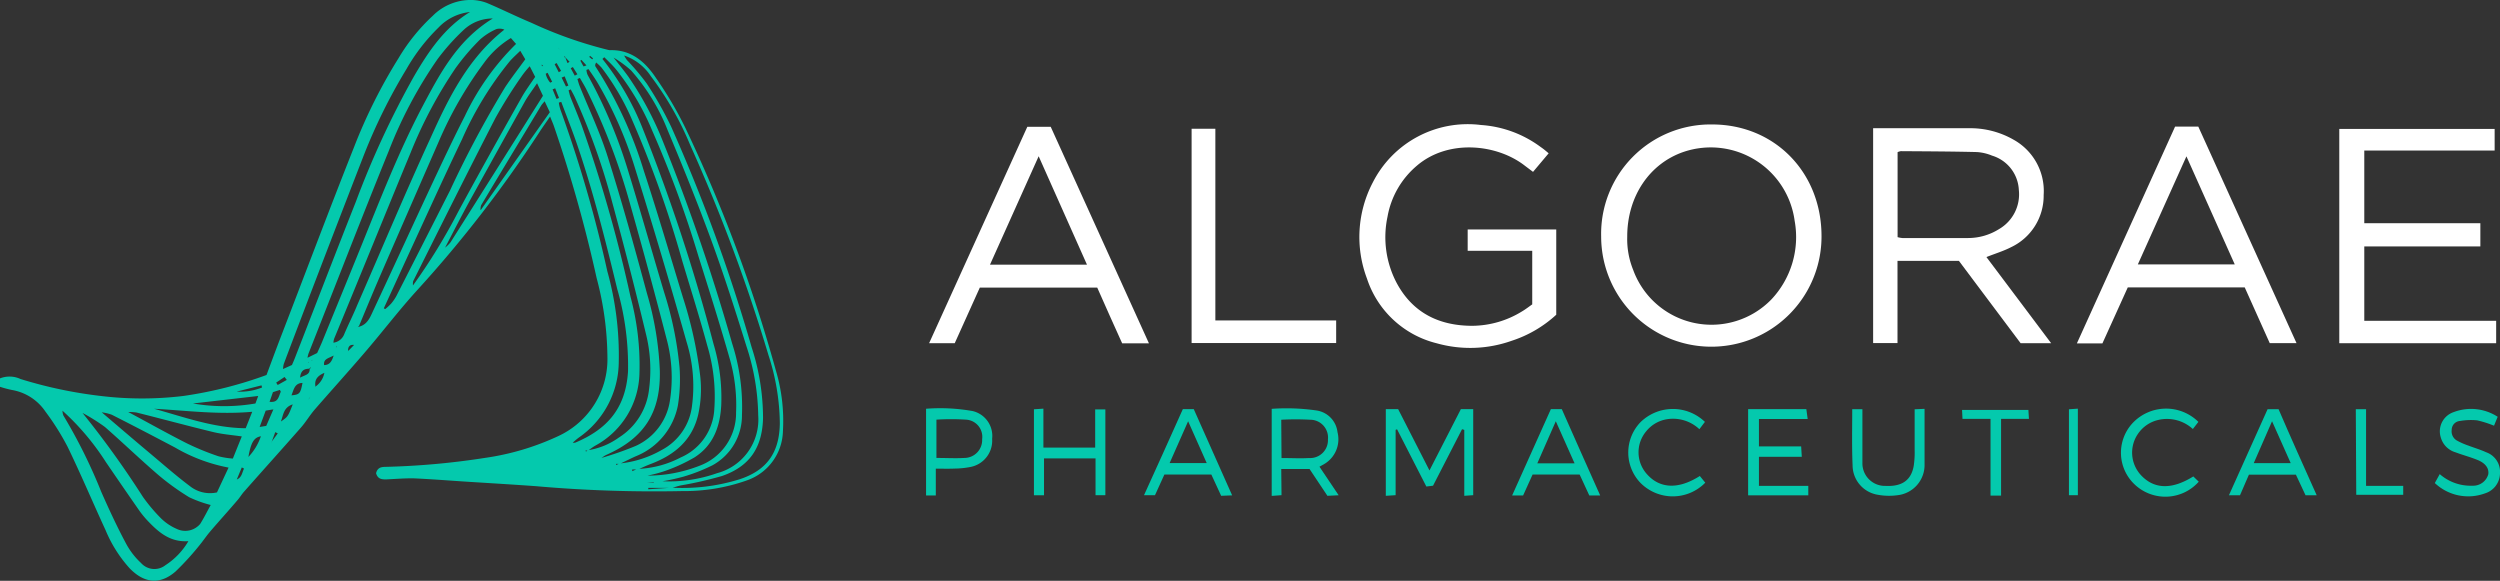
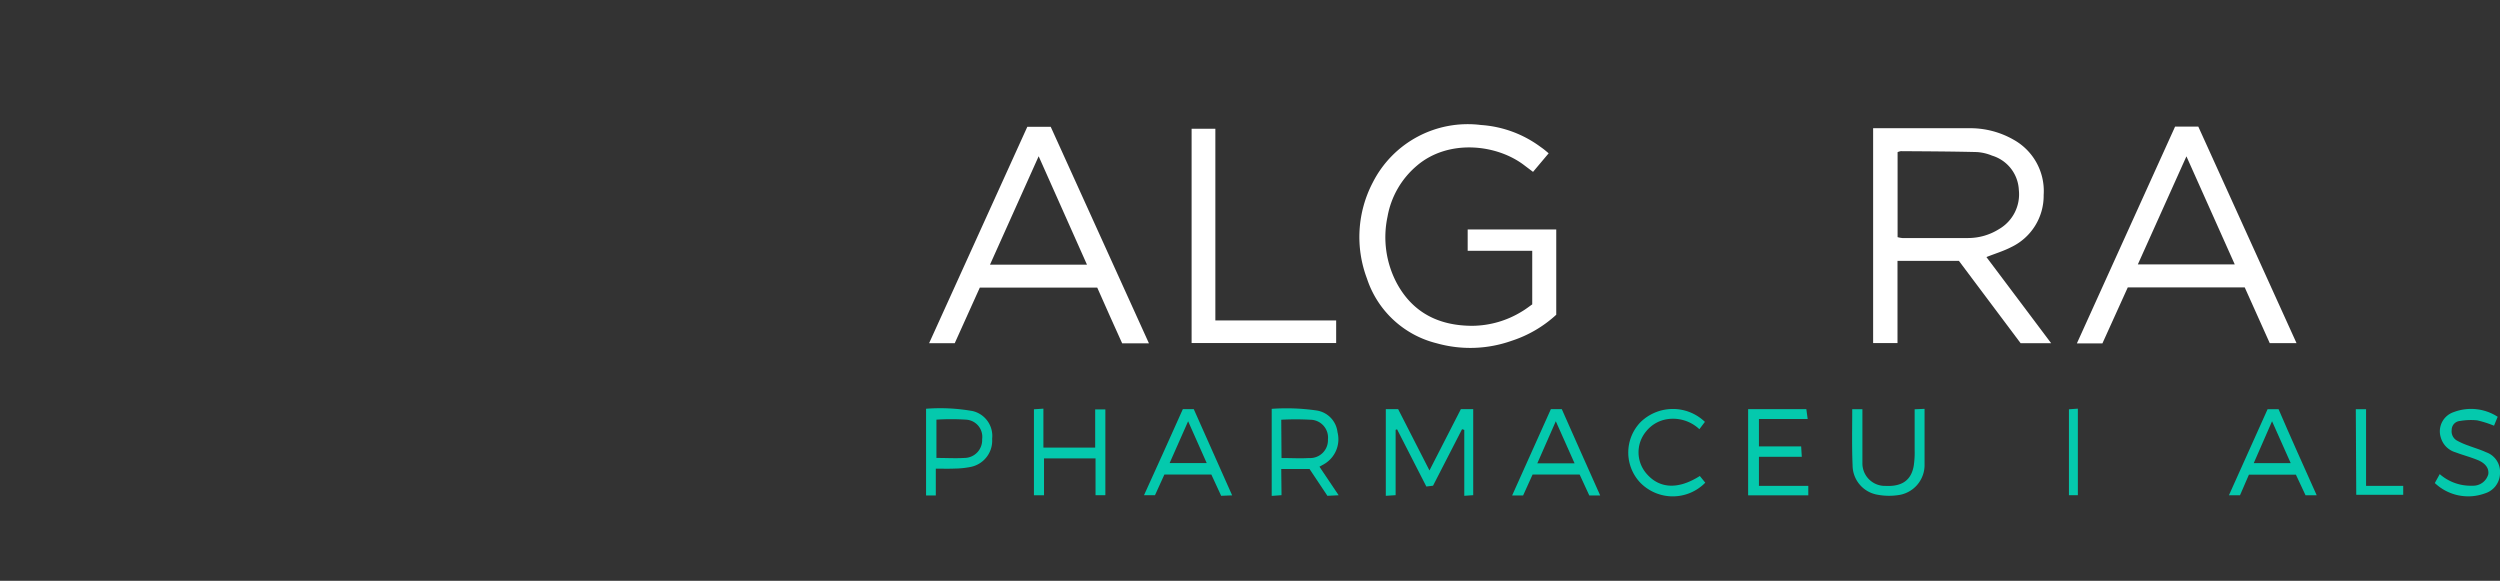
<svg xmlns="http://www.w3.org/2000/svg" id="Layer_1" data-name="Layer 1" viewBox="0 0 280 65.05">
  <rect x="0" y="0" width="280" height="65.05" fill="#333333" stroke="none" />
  <path d="M209.79,14.36h1.06c3.23,0,6.45,0,9.67,0a9.77,9.77,0,0,1,5.06,1.32,6.57,6.57,0,0,1,3.31,6.16,6.37,6.37,0,0,1-3.64,5.84c-.85.44-1.79.72-2.77,1.11l3.57,4.75,3.68,4.9h-3.42l-6.91-9.22h-6.88v9.2h-2.73Zm2.74,12.2a3,3,0,0,0,.53.1c2.46,0,4.92,0,7.38,0a6.52,6.52,0,0,0,3.45-1,4.5,4.5,0,0,0,2.22-4.38,4.22,4.22,0,0,0-3-3.85,5.33,5.33,0,0,0-1.71-.4c-2.83-.07-5.67-.08-8.51-.1a1.53,1.53,0,0,0-.36.11Z" fill="#fff" />
-   <path d="M191.76,13.94c7,0,12.27,5.37,12.25,12.55a12.34,12.34,0,1,1-24.68,0A12.25,12.25,0,0,1,191.76,13.94Zm-9.51,12.58a9.17,9.17,0,0,0,.67,3.72,9.34,9.34,0,0,0,15.47,3.3A10.18,10.18,0,0,0,201,24.73,9.48,9.48,0,0,0,188.6,17C184.75,18.3,182.24,22,182.25,26.52Z" fill="#fff" />
  <path d="M173.45,17.17l-1.75,2.08-.93-.7c-3.11-2.42-8.55-3-12.07,0a9.67,9.67,0,0,0-3.3,5.73,11,11,0,0,0,1,7.36c1.8,3.4,4.79,4.86,8.54,4.85a10.74,10.74,0,0,0,5.52-1.61c.41-.24.79-.54,1.15-.79v-6h-7.23V25.7h9.92v9.55a13.53,13.53,0,0,1-5,2.92,13.86,13.86,0,0,1-8.38.28,11,11,0,0,1-7.82-7.25,13.17,13.17,0,0,1,.65-10.76A11.92,11.92,0,0,1,165.87,14a12.63,12.63,0,0,1,6.72,2.49C172.86,16.67,173.12,16.89,173.45,17.17Z" fill="#fff" />
-   <path d="M279.57,35.93v2.51H262v-24h17.4v2.42H264.8V25h13V27.6h-13v8.33Z" fill="#fff" />
  <path d="M109.74,32.21l-2.81,6.23h-2.87c3.69-8.14,7.34-16.17,11-24.24h2.62l11,24.25h-3c-.92-2-1.84-4.12-2.79-6.24Zm6.59-14.71c-1.88,4.18-3.65,8.12-5.45,12.14h10.86C119.94,25.61,118.18,21.67,116.33,17.5Z" fill="#fff" />
  <path d="M243.61,14.18h2.6c3.64,8,7.3,16.08,11,24.25h-3l-2.8-6.24H238.31l-2.84,6.27h-2.86Zm-4.17,15.43h10.85l-5.41-12.1C243,21.69,241.24,25.62,239.44,29.61Z" fill="#fff" />
  <path d="M133.46,14.42h2.66V35.89h13.53v2.53H133.46Z" fill="#fff" />
  <path d="M155.21,45.82h1.38l3.51,6.87c1.23-2.39,2.38-4.64,3.52-6.87H165v9.64l-1,.07V48.15l-.25-.08L160.5,54.4l-.75.09-3.28-6.41-.16.06v7.32l-1.1.07Z" fill="#04c9ad" />
  <path d="M143.53,55.46l-1.1.08V45.79a23.42,23.42,0,0,1,5,.18,2.77,2.77,0,0,1,2.37,2.43,3.22,3.22,0,0,1-1.4,3.52l-.62.35,2.15,3.2-1.26.06-2-3h-3.17Zm0-4.16c1.1,0,2.1.06,3.08,0a2,2,0,0,0,2.12-2.08,2,2,0,0,0-2-2.21,28.87,28.87,0,0,0-3.23,0Z" fill="#04c9ad" />
  <path d="M202.46,46.93H197V50h4.73l.07,1.16H197v3.26h5.53l0,1.06h-6.74V45.82h6.52Z" fill="#04c9ad" />
  <path d="M116.93,55.47H115.8V45.84l1.06-.07v4.36h5.8V45.85h1.14v9.61h-1.1V51.34h-5.77Z" fill="#04c9ad" />
  <path d="M104.81,52.49v3h-1.09V45.78a20.73,20.73,0,0,1,5.22.26,2.86,2.86,0,0,1,2.18,3.11,3,3,0,0,1-2.33,3.13,9.53,9.53,0,0,1-1.85.2C106.29,52.51,105.64,52.49,104.81,52.49Zm.07-1.2c1.13,0,2.13.06,3.12,0a2,2,0,0,0,2-2.1A1.93,1.93,0,0,0,108.19,47a26,26,0,0,0-3.31,0Z" fill="#04c9ad" />
  <path d="M179.22,55.49H178l-1.08-2.34h-5.27l-1.06,2.34h-1.23l4.34-9.67h1.22C176.32,49,177.74,52.17,179.22,55.49Zm-2.87-3.6-2.1-4.71c-.73,1.64-1.38,3.13-2.07,4.71Z" fill="#04c9ad" />
  <path d="M259.47,55.47h-1.25l-1.08-2.31h-5.26l-1,2.31h-1.24c1.47-3.26,2.89-6.43,4.33-9.64h1.23C256.56,49,258,52.18,259.47,55.47Zm-5-8.29-2.05,4.69h4.14Z" fill="#04c9ad" />
  <path d="M132.48,45.82h1.22L138,55.48l-1.23.05-1.1-2.38h-5.26l-1.05,2.31h-1.23C129.62,52.21,131.05,49,132.48,45.82Zm.59,1.36c-.73,1.65-1.38,3.13-2.07,4.68h4.15Z" fill="#04c9ad" />
  <path d="M272.7,54.1l.55-1a5.24,5.24,0,0,0,3.36,1.3H277a1.75,1.75,0,0,0,1.69-1.29c.09-.66-.32-1.24-1.22-1.6s-1.64-.54-2.45-.85A2.41,2.41,0,0,1,273.37,49a2.27,2.27,0,0,1,1.46-2.85,5.48,5.48,0,0,1,4.91.53l-.41,1a12,12,0,0,0-1.88-.6,7,7,0,0,0-1.93.07,1,1,0,0,0-.93,1,1.18,1.18,0,0,0,.62,1.21,7.91,7.91,0,0,0,1.23.54c.68.26,1.38.46,2,.75A2.32,2.32,0,0,1,280,53a2.38,2.38,0,0,1-1.69,2.26A5.44,5.44,0,0,1,272.7,54.1Z" fill="#04c9ad" />
  <path d="M207.45,45.83h1.14v1.68c0,1.46,0,2.91,0,4.36a2.52,2.52,0,0,0,2.59,2.55c1.84.09,2.88-.63,3.16-2.26a10.16,10.16,0,0,0,.1-1.75c0-1.48,0-3,0-4.57l1.11-.05V47.1c0,1.62,0,3.25,0,4.87a3.4,3.4,0,0,1-3,3.49,7,7,0,0,1-2.46-.09,3.35,3.35,0,0,1-2.6-3.24C207.4,50.06,207.45,48,207.45,45.83Z" fill="#04c9ad" />
-   <path d="M246.22,47.25l-.62.8a4.29,4.29,0,0,0-3.94-1,3.76,3.76,0,0,0-2.18,1.5,3.71,3.71,0,0,0,.32,4.68c1.47,1.57,3.45,1.63,5.85.13l.61.59a5,5,0,0,1-7,.47,4.88,4.88,0,0,1-.44-7A5.15,5.15,0,0,1,246.22,47.25Z" fill="#04c9ad" />
  <path d="M190.38,53.31l.61.75a5.09,5.09,0,0,1-7.28,0,4.91,4.91,0,0,1,0-6.75,5.18,5.18,0,0,1,7.24-.06l-.62.82a4.3,4.3,0,0,0-3.67-1.11,3.74,3.74,0,0,0-2.28,1.34,3.65,3.65,0,0,0,.1,4.83C185.92,54.74,188,54.83,190.38,53.31Z" fill="#04c9ad" />
-   <path d="M222.94,46.91H219.8l-.05-1h7.43l.06,1h-3.12v8.6h-1.18Z" fill="#04c9ad" />
  <path d="M263.85,45.83H265v8.59h4.16v1h-5.26Z" fill="#04c9ad" />
  <path d="M231.72,45.84l1-.07v9.69h-1Z" fill="#04c9ad" />
-   <path d="M42.12,53c.15-.61.55-.7,1-.71a85.1,85.1,0,0,0,11.16-1,29,29,0,0,0,8.23-2.44,9.48,9.48,0,0,0,5.52-8.92,35.3,35.3,0,0,0-1.21-8.8,156.7,156.7,0,0,0-4.78-17c-.11-.32-.25-.62-.43-1.08-.47.69-.87,1.24-1.24,1.82A137.48,137.48,0,0,1,46.78,32.44c-2,2.19-3.77,4.51-5.68,6.75s-3.92,4.46-5.87,6.7c-.56.66-1,1.41-1.58,2.06-2.09,2.38-4.22,4.74-6.32,7.12-.25.28-.45.62-.69.9-1,1.18-2.05,2.33-3.06,3.51-.36.42-.68.87-1,1.29A30.82,30.82,0,0,1,19.67,64c-1.76,1.53-3.52,1.33-5.15-.35a14.83,14.83,0,0,1-2.7-4.28c-1.43-3.1-2.76-6.26-4.25-9.33a28.33,28.33,0,0,0-2.48-3.94,5.67,5.67,0,0,0-3.74-2.42A12,12,0,0,1,0,43.32v-.94a2.9,2.9,0,0,1,2.3.07,49.64,49.64,0,0,0,9,1.9,38.43,38.43,0,0,0,9.22,0A45.94,45.94,0,0,0,29.85,42c.54-1.45,1.09-2.94,1.66-4.42,2.7-7,5.35-14.07,8.13-21.07a59.43,59.43,0,0,1,5-10,21.18,21.18,0,0,1,3.84-4.75A6,6,0,0,1,52.92,0a5.19,5.19,0,0,1,1.61.33c1.68.71,3.32,1.53,5,2.23a47,47,0,0,0,8.47,3,1.59,1.59,0,0,0,.3.06c2.41-.08,4,1.34,5.18,3.13a41.55,41.55,0,0,1,3.26,5.53A166.41,166.41,0,0,1,86.9,41.5a19.75,19.75,0,0,1,.79,6.76,6,6,0,0,1-4,5.53A20.9,20.9,0,0,1,76.45,55,151.47,151.47,0,0,1,60,54.45c-2.52-.18-5-.33-7.56-.49-2.07-.13-4.13-.3-6.2-.39-1,0-1.94.07-2.91.12C42.77,53.71,42.31,53.67,42.12,53ZM62.5,5.35l0,0,.05.06.23.22,0,0ZM37.68,38.74l-.07.36-.47.14,0,0c0,.06,0,0,0,0l.47-.15.08-.3.06,0ZM64.29,6.09l0-.11v.09c.06,0,.11,0,0,0ZM49.37,28.39l.31-.08.1-.52a3.67,3.67,0,0,0,.69-.67q5.18-8.18,10.34-16.39l-.66-1.41c-.53.8-1,1.4-1.37,2.06Q55.65,17,52.55,22.6c-.94,1.72-1.83,3.47-2.74,5.21l-.11.51-.36.1,0,0ZM6.81,45.81,7,46a1.53,1.53,0,0,0,.1.54,59.25,59.25,0,0,1,4.23,8.52c.88,2,1.81,4,2.82,5.88a8.33,8.33,0,0,0,1.64,2.11,2,2,0,0,0,2.74.25,8,8,0,0,0,2.57-2.69c-2.05.14-3.34-1-4.54-2.26a11,11,0,0,1-.93-1.12q-1.89-2.72-3.76-5.46A28.27,28.27,0,0,0,7,46l-.24-.2,0-.07Zm33.67-8.64.05,0,0,.06-.19.25-.5.11,0,0s0,0,0-.06l.51-.1Zm-2.07,3.57-.2.2-.07,0,0,0,.26-.21ZM53.54,23.66l0,.07,0-.1.31-.11,7.73-10.95L61,11.34c-.18.22-.3.34-.39.48-2.24,3.72-4.49,7.44-6.72,11.16a1.49,1.49,0,0,0-.07.57Zm-.42.59,0,0H53.1l0,0ZM60.47,6.57c-.06,0-.11,0,0,0s0,0,.05,0l.16.5,0,.33.15,0-.22-.26Zm1.07-.85c-.06,0-.11,0,0,0-.12,0-.06,0,0,0l.11.5,0,0c.08,0,0,0,0,0Zm-31.2,44.2.13-.51.64-.87-.28-.14-.37,1-.11.53c-.06,0-.12,0,0,0Zm33.37-.12c-.07,0-.14.07-.07,0s0,0,0-.06l.47-.16a1.06,1.06,0,0,0,.31,0c3.42-1.44,5.66-3.69,5.92-8a31.18,31.18,0,0,0-1.21-9.21c-1.35-5.57-2.74-11.13-4.62-16.55-.52-1.48-1.1-2.94-1.65-4.41l-.27.08a4.23,4.23,0,0,0,.18.8,143.9,143.9,0,0,1,5.25,18.09,35.12,35.12,0,0,1,1.28,10.25A10.37,10.37,0,0,1,64.84,49a7.56,7.56,0,0,0-.69.58ZM26.3,54.16l.17-.44c.62-.21.64-.79.86-1.24l-.25-.13-.58,1.4-.17.44-.08.05Zm8.32-9.53-.43.6c0,.06-.08.12,0,0,0,.09,0,0,0-.06l.47-.57.08-.16ZM63.33,6.43l-.07-.14-.08.1.14.05.24.63.23-.15C63.64,6.76,63.48,6.6,63.33,6.43ZM39.64,38.63c-.44-.05-.64.17-.66.59l.05,0c-.1.16-.07.11,0,.06l.61-.63,0,0S39.65,38.58,39.64,38.63Zm-3.36,2.26c.62,0,.87-.38,1.09-1.07-.59.32-1.17.37-1.07,1.09h0C36.23,41,36.26,40.93,36.28,40.89Zm-1.67.41c-.52,0-.93.19-1,1,.56-.32,1.11-.31,1.07-1l.14-.09-.05-.06Zm.72,2a2.45,2.45,0,0,0,1-1.54c-.76.32-1.13.76-1,1.52l-.06,0ZM14.19,46.15c0-.07,0-.14,0-.07s0,0,.05,0c2.23,1.19,4.43,2.43,6.68,3.57a29.53,29.53,0,0,0,3.54,1.45,9.14,9.14,0,0,0,1.62.26l1-2.48c-1.11-.16-2.15-.24-3.16-.48-2.89-.7-5.76-1.48-8.64-2.2A5.8,5.8,0,0,0,14.19,46.15Zm32-14.09a66.87,66.87,0,0,0,5.2-8.48c2.29-4.22,4.63-8.41,7-12.61.45-.81,1-1.55,1.55-2.36l-.61-1.19a11,11,0,0,0-.9,1.11,53.92,53.92,0,0,0-2.92,4.65c-3.13,6.08-6.18,12.21-9.24,18.32a1.56,1.56,0,0,0,0,.58s-.11,0,0,0ZM11.3,46.17l0-.07v0c1.84,1.57,3.67,3.14,5.52,4.69,1.48,1.24,2.93,2.52,4.48,3.68a3.62,3.62,0,0,0,3,.68l1.3-2.78a18.85,18.85,0,0,1-6-2.25c-2.35-1.24-4.71-2.47-7.08-3.67A5.18,5.18,0,0,0,11.3,46.17Zm54.53,4.26A8.08,8.08,0,0,0,69.32,49a7.32,7.32,0,0,0,3.38-5.45,16.61,16.61,0,0,0-.36-6.17Q70.57,30,68.58,22.7a74.8,74.8,0,0,0-4.19-11.79c-.14-.31-.31-.6-.47-.9l-.24.11c.07.25.12.51.21.75.43,1.09.89,2.17,1.29,3.27a160.63,160.63,0,0,1,5.44,19.11,29.46,29.46,0,0,1,1,8.51,9.45,9.45,0,0,1-5,8.18,7.44,7.44,0,0,0-.73.52l-.32,0,.06.12Zm1.49.87a36.49,36.49,0,0,0,3.89-1.36,6.65,6.65,0,0,0,3.84-5.2,16.67,16.67,0,0,0-.42-6.89q-1.91-7.41-4-14.78a71.9,71.9,0,0,0-5-13.14c-.21-.41-.46-.8-.68-1.2l-.28.12c.08.25.14.51.24.76,1.07,2.66,2.31,5.26,3.17,8,1.58,5,3,10.13,4.37,15.22a35.34,35.34,0,0,1,1.45,8.66c.11,4.68-1.71,7.56-6,9.46-.21.1-.39.25-.59.37l-.17,0h0ZM9,46.12l0-.07.08,0A104.7,104.7,0,0,1,16,55.64a18.63,18.63,0,0,0,2.07,2.45,5.81,5.81,0,0,0,1.71,1.14,2.19,2.19,0,0,0,2.64-.55c.43-.68.79-1.42,1.18-2.12a13.51,13.51,0,0,1-2.41-.87,27.32,27.32,0,0,1-3.44-2.48c-2.05-1.76-4-3.64-6-5.39A21.7,21.7,0,0,0,9,46.12Zm31.26-9.54c.87-.25,1.18-1,1.51-1.72,2.18-4.66,4.32-9.33,6.5-14,1.23-2.62,2.46-5.25,3.78-7.83A28.27,28.27,0,0,1,57.8,4.92l-.58-.66a10.32,10.32,0,0,0-3,2.77,43.14,43.14,0,0,0-5.06,8.78C47,20.75,44.82,25.73,42.66,30.7c-.84,1.93-1.64,3.87-2.45,5.81l-.13.13Zm-3,1.81a1.51,1.51,0,0,0,1.31-1c.46-1.08,1-2.14,1.44-3.22,2.74-6.26,5.38-12.57,8.24-18.78,2-4.44,4.19-8.89,8.24-12.07a1.36,1.36,0,0,0-.9-.06,7,7,0,0,0-1.82,1.16,25.73,25.73,0,0,0-2.76,3.23,50.18,50.18,0,0,0-5,9.4C43.13,24,40.3,31,37.43,37.92a2,2,0,0,0-.09.49l-.06,0ZM69.39,51.91a11.84,11.84,0,0,0,4.7-1.5,6.44,6.44,0,0,0,3.42-5,16.69,16.69,0,0,0-.6-7.07q-2.77-9.81-5.8-19.54a45,45,0,0,0-4.2-9.56c-.31-.51-.65-1-1-1.5l-.23.09a1.7,1.7,0,0,0,.14.57,55.4,55.4,0,0,1,4.57,10.86c1.38,4.48,2.65,9,4,13.5a39.54,39.54,0,0,1,1.72,8.4,18.59,18.59,0,0,1-.18,4.22,7.71,7.71,0,0,1-4.77,5.74c-.59.27-1.16.56-1.74.83H69l0,.13Zm2,.61a11.28,11.28,0,0,0,4.86-1.29A6.24,6.24,0,0,0,80,45.86a19.92,19.92,0,0,0-.79-7.17c-.86-3.17-1.85-6.3-2.79-9.44a121.38,121.38,0,0,0-5.57-15.69,27.42,27.42,0,0,0-3.49-6A6.65,6.65,0,0,0,66.77,7c-.13.23-.13.36-.07.46a46.32,46.32,0,0,1,5.42,11.71c1.54,4.69,2.93,9.43,4.37,14.15A46.72,46.72,0,0,1,78.41,42a13.18,13.18,0,0,1-.21,4.43c-.67,2.87-2.64,4.52-5.28,5.52-.5.19-1,.42-1.47.63l-.64,0,0,.19ZM68.72,6.45s0-.1,0,0h0c.55.7,1.11,1.38,1.63,2.1a36.49,36.49,0,0,1,3.94,7.4A224,224,0,0,1,82,38.47a23.12,23.12,0,0,1,1.1,8,6.36,6.36,0,0,1-3.3,5.64,19.64,19.64,0,0,1-3.27,1.28,23,23,0,0,1-2.33.51A16.08,16.08,0,0,0,80.3,53a6.22,6.22,0,0,0,4.62-6.48,25.71,25.71,0,0,0-1.32-7.74c-1.23-3.95-2.49-7.91-3.91-11.8-1.53-4.18-3.2-8.31-4.92-12.41a22.37,22.37,0,0,0-4.1-6.69A12.29,12.29,0,0,0,68.72,6.45Zm1.1-.26,0,0h.07a3.38,3.38,0,0,0,.34.55,27.13,27.13,0,0,1,2.2,2.61,40.73,40.73,0,0,1,2.75,4.86,188,188,0,0,1,9,24.67,25.58,25.58,0,0,1,1.28,8c-.1,3.26-1.5,5.36-4.59,6.43a42.2,42.2,0,0,1-4.64,1.06c-.32.07-.63.18-.94.27H72.61v.16l2.61-.18a21.58,21.58,0,0,0,7.58-.93c3.09-1,4.5-3,4.54-6.28a25.32,25.32,0,0,0-1.27-7.63A190.47,190.47,0,0,0,77.3,16.24a34.9,34.9,0,0,0-4.41-7.71A5.78,5.78,0,0,0,69.82,6.19Zm-2.14.22-.21.19a30.55,30.55,0,0,1,4.59,8,205.43,205.43,0,0,1,7.85,23.9,21,21,0,0,1,.87,6.87c-.12,2.38-.88,4.51-3,5.86a18.79,18.79,0,0,1-3.28,1.51,14.69,14.69,0,0,1-2,.53,16,16,0,0,0,5.78-1.08,6.28,6.28,0,0,0,4.16-6,18.84,18.84,0,0,0-.78-6.25c-1.07-3.75-2.25-7.47-3.42-11.19a122.58,122.58,0,0,0-5.18-14.09,28.59,28.59,0,0,0-3.91-6.69C68.71,7.39,68.18,6.91,67.68,6.41Zm-15-5.07a5.67,5.67,0,0,0-3.56,1.74,21.12,21.12,0,0,0-3.6,4.66,62.49,62.49,0,0,0-4.81,9.74c-3,7.74-6,15.53-8.93,23.29a3,3,0,0,0-.08.56l1-.45c.13-.3.24-.55.34-.81,2.27-5.82,4.51-11.65,6.81-17.46A100.32,100.32,0,0,1,46.37,8.54C48,5.75,49.79,3.08,52.65,1.34ZM35.52,39.54c.2-.44.39-.85.56-1.26,1.45-3.55,2.91-7.1,4.35-10.65,2.13-5.25,4.18-10.53,6.81-15.56,2-3.77,3.95-7.55,7.95-10a4.73,4.73,0,0,0-3.28,1.3A24.61,24.61,0,0,0,49,6.63a49.22,49.22,0,0,0-5.44,10.23c-3.07,7.55-6,15.14-9,22.72a3.45,3.45,0,0,0-.12.49Zm7.48-5,.14.08a5.77,5.77,0,0,0,.68-.63,4.91,4.91,0,0,0,.58-.85c2-3.93,4-7.85,6-11.8A118.48,118.48,0,0,1,56.56,9.79c.7-1.06,1.49-2.07,2.27-3.15l-.56-.95c-.43.42-.81.76-1.15,1.14a38.08,38.08,0,0,0-5.39,8.81c-2.19,4.57-4.28,9.2-6.41,13.8Q44.15,32,43,34.5ZM28.25,46.12c-3.82.34-7.4-.14-11-.34,3.38.93,6.69,2.16,10.27,2.18Zm.67-1.77-7.31.84a20.6,20.6,0,0,0,7,0Zm-1.1,6.83a6.3,6.3,0,0,0,1.4-2.32C28.45,49,28.11,49.53,27.82,51.18Zm2-3.48.8-1.85-.86.14-.68,1.83ZM30.19,45c1,.13,1-.59,1.26-1.12,0,0-.05-.11-.1-.21l-.78.25Zm2.46-.72c.9-.09,1-.19,1.23-1.39C33,42.9,32.9,43.65,32.65,44.26Zm.16,1c-1.06.34-1.06,1.15-1.35,1.93C32.25,46.67,32.25,46.67,32.81,45.23ZM29.35,43.4l-.06-.24-2.78.7A6.64,6.64,0,0,0,29.35,43.4Zm2.77-.85-.25-.33-.94.63.17.27ZM61.33,8.15l-.21.11a2.24,2.24,0,0,0,.51,1l.21-.11Zm1.91.4-.34.14.49,1,.27-.11ZM62.18,9.89l-.29.12.44,1.07.28-.11Zm2.19-1.42.3-.15-.51-.81-.24.13Zm.74-1.77L65,6.8c.12.21.23.43.36.64a2.63,2.63,0,0,0,.32-.12Zm-2.77.36-.22.13.46.9.26-.15Zm10.09,47v0h.79V54ZM66.08,6.25,66,6.38l.33.27.09-.12ZM71.3,53.44s0,0,.06,0l.12,0ZM25.53,44.15Zm9-3.62,0,.07h.07Zm.36-.16.07,0v-.07Z" fill="#04c9ad" />
</svg>